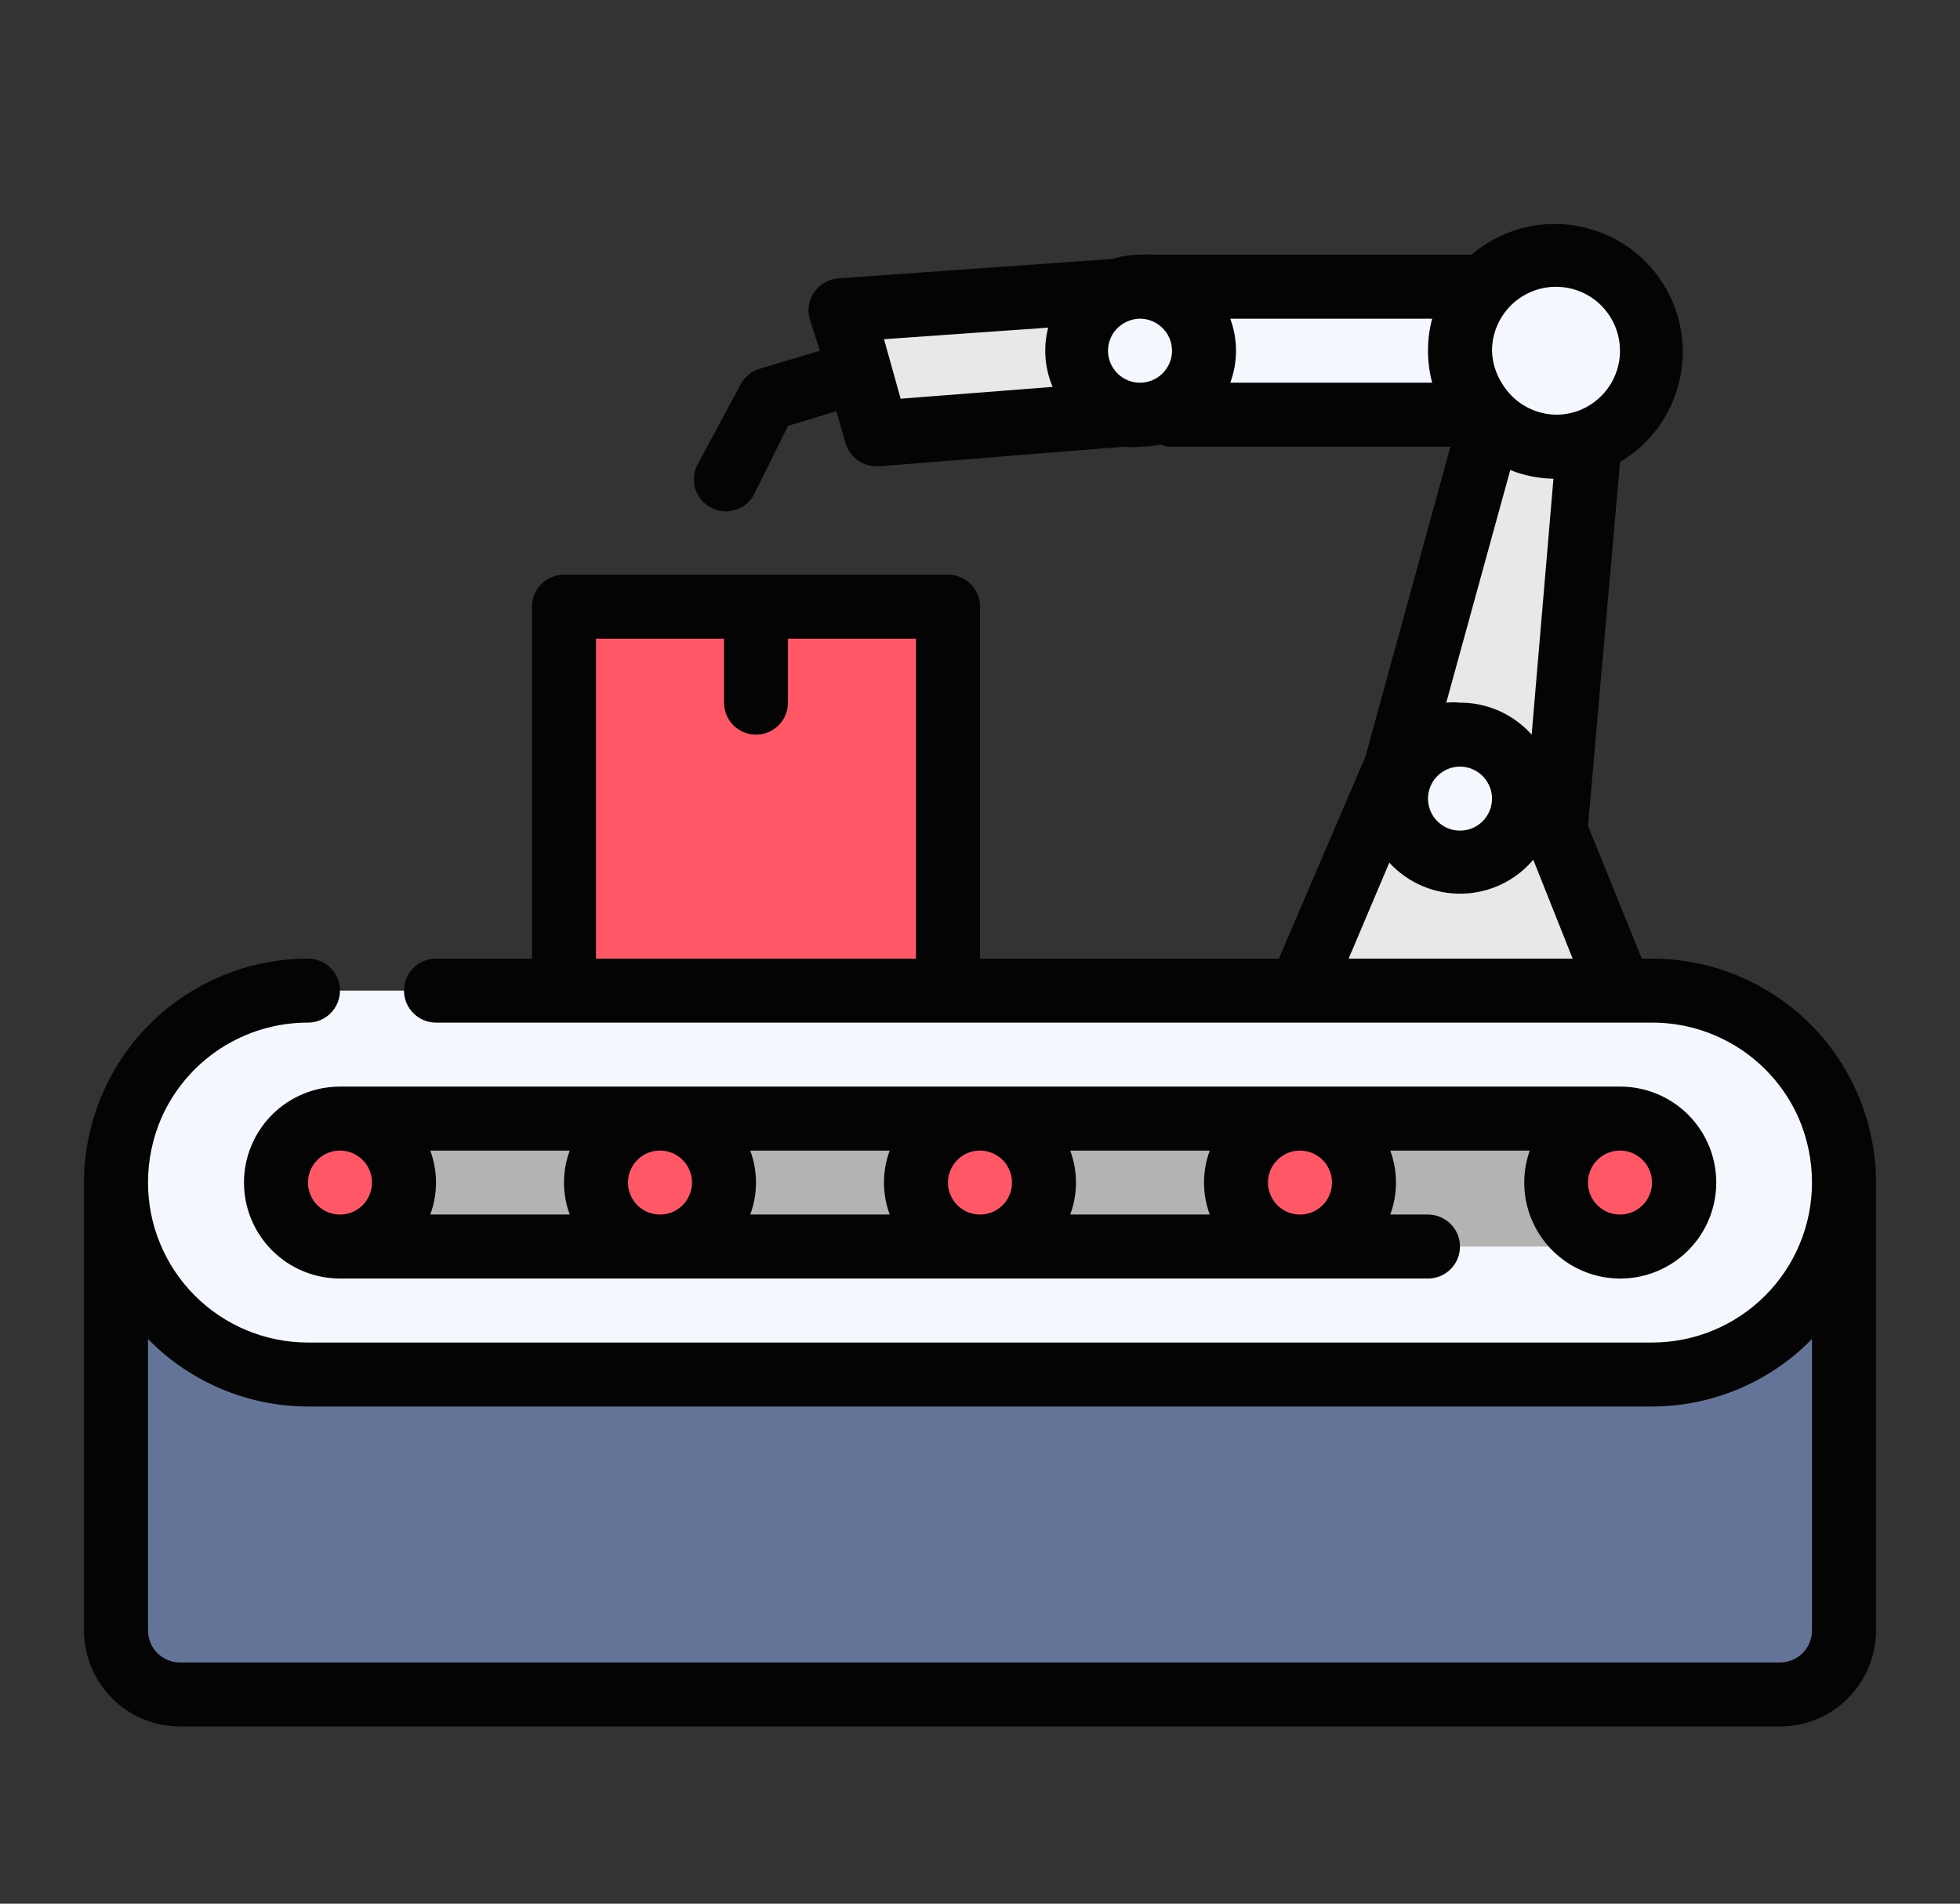
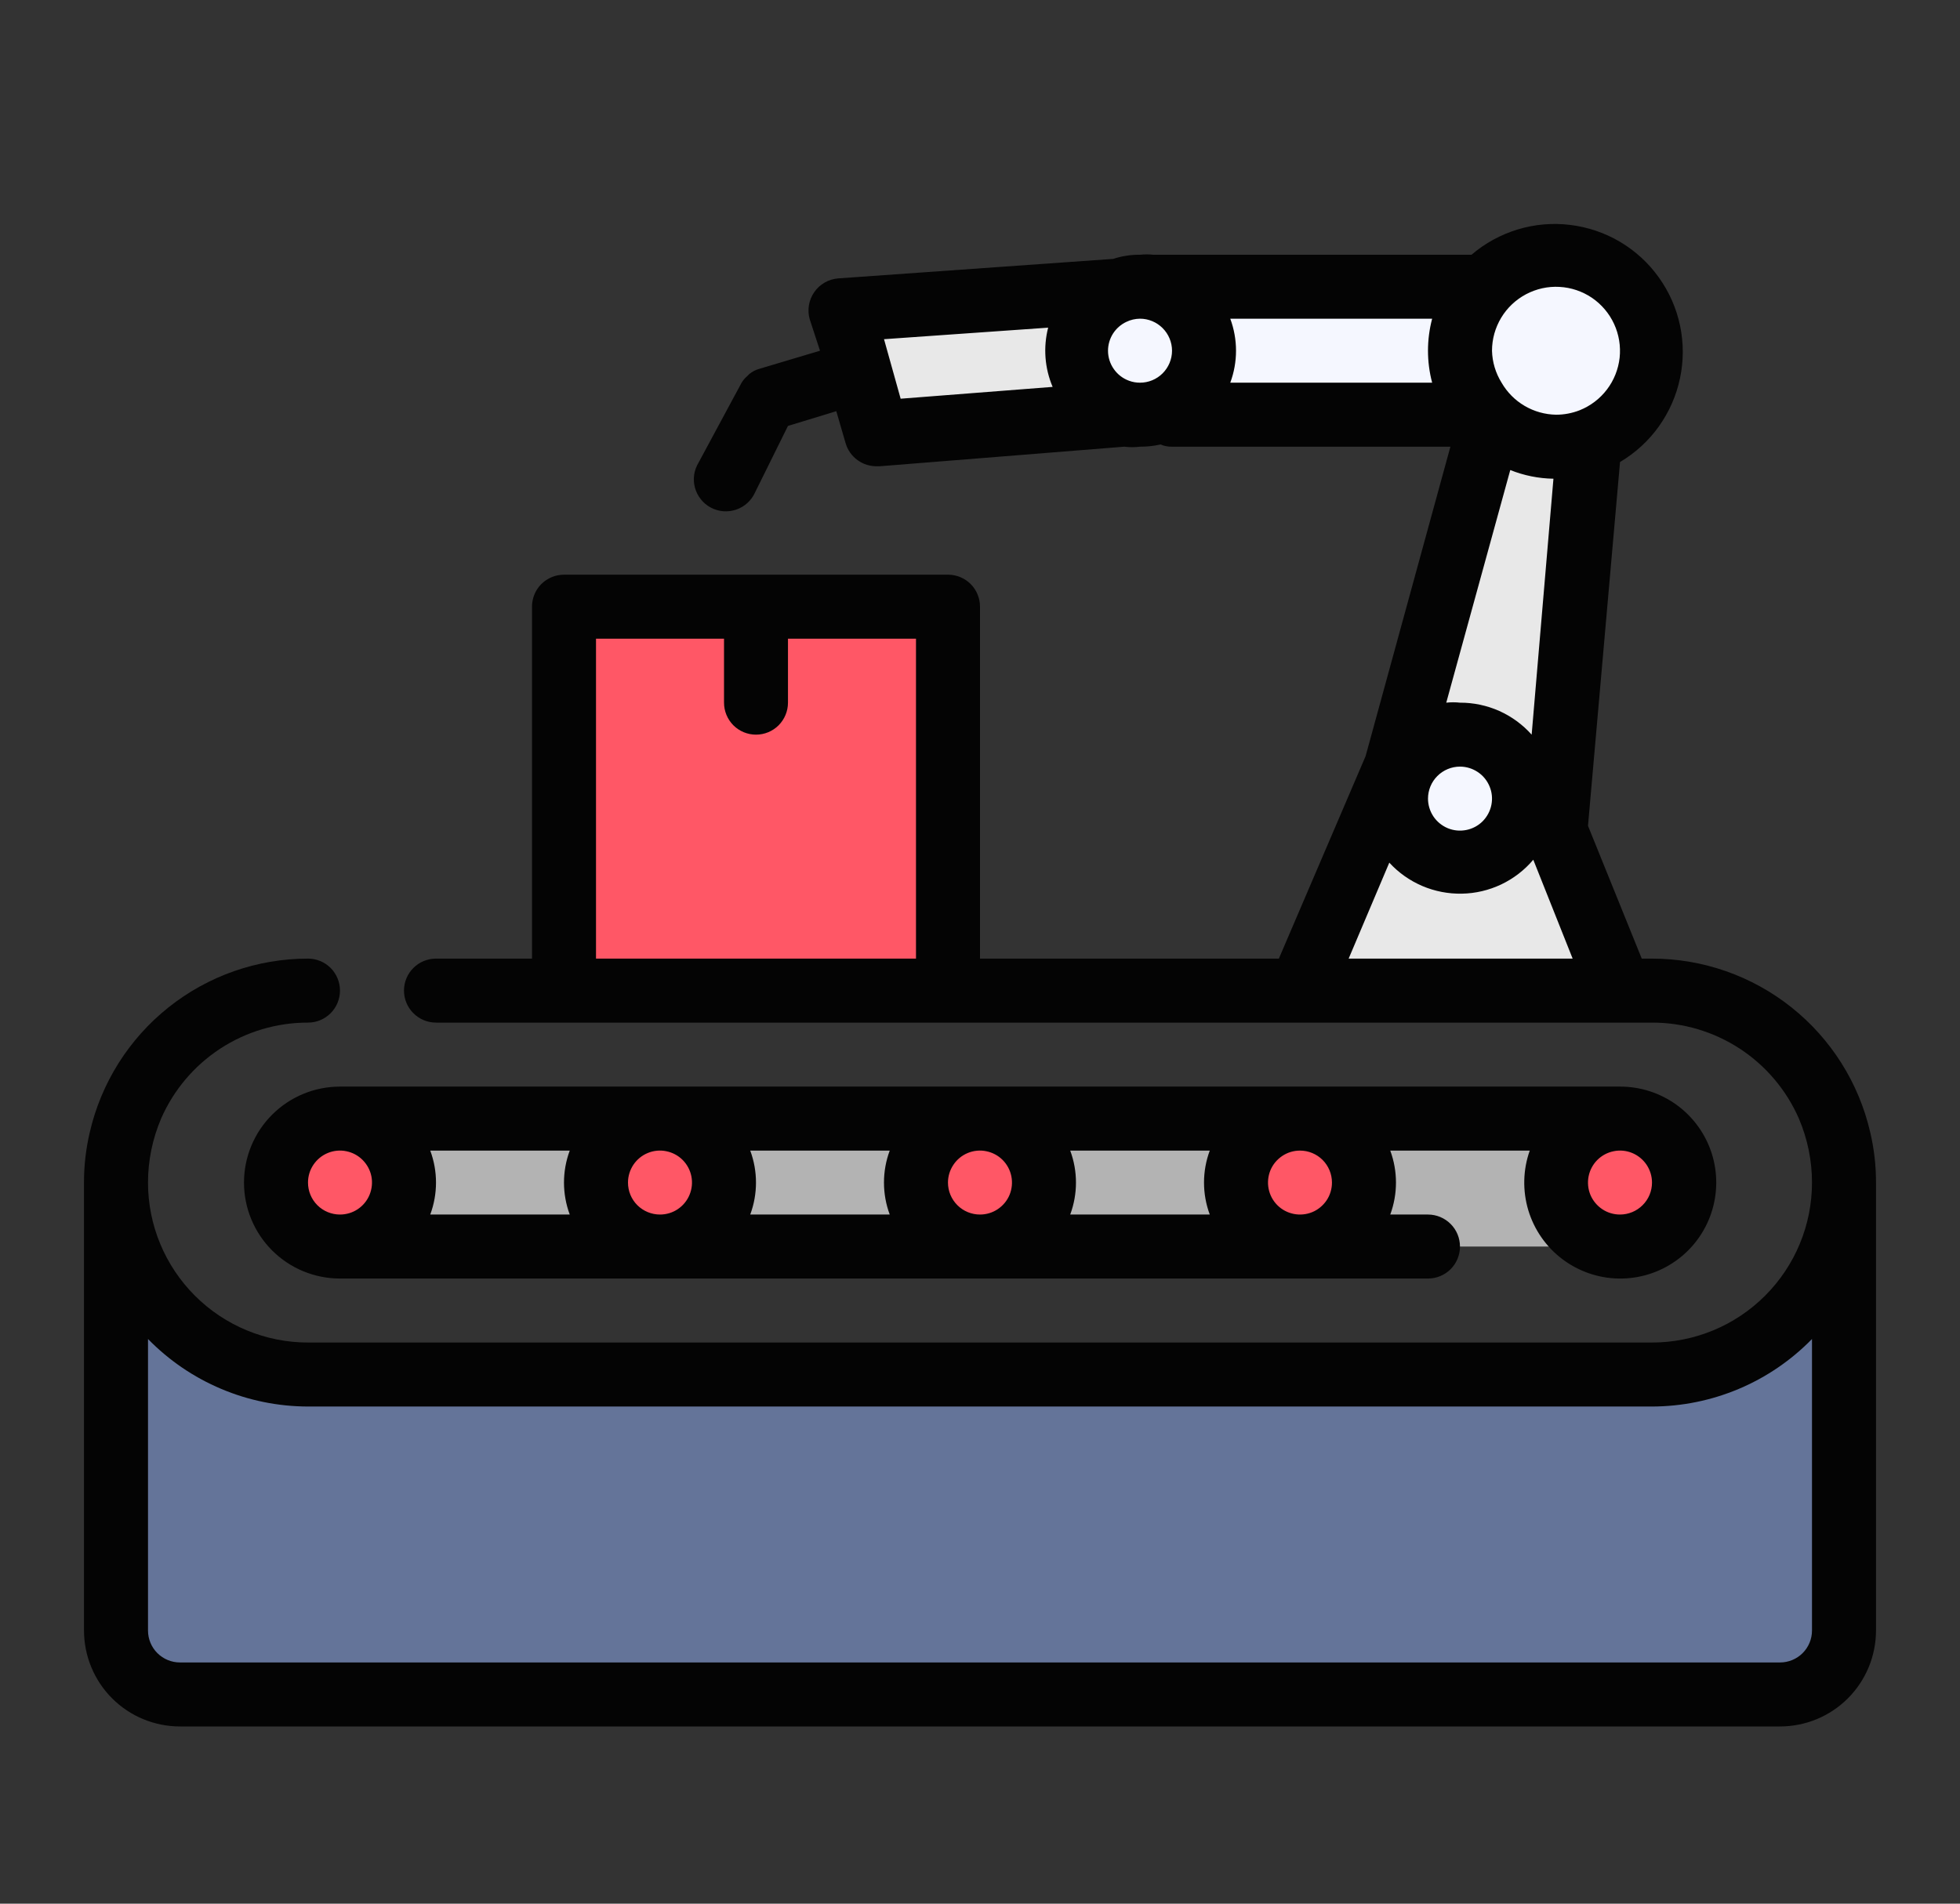
<svg xmlns="http://www.w3.org/2000/svg" width="35" height="34" viewBox="0 0 35 34" fill="none">
  <rect x="0" y="0" width="35" height="34" fill="#333333" stroke="none" />
  <g clip-path="url(#clip0_7832_4525)">
    <path d="M2.123 20.549C2.088 20.738 2.071 20.929 2.071 21.121V20.549H2.123ZM32.928 20.549V21.121C32.929 20.929 32.912 20.738 32.877 20.549H32.928ZM31.923 23.544C32.243 23.227 32.496 22.849 32.669 22.433C32.842 22.017 32.93 21.571 32.928 21.121V29.121C32.928 29.424 32.808 29.715 32.594 29.929C32.379 30.143 32.089 30.264 31.785 30.264H3.214C2.911 30.264 2.62 30.143 2.406 29.929C2.192 29.715 2.071 29.424 2.071 29.121V21.121C2.071 22.03 2.433 22.902 3.075 23.545C3.718 24.188 4.591 24.549 5.5 24.549H29.5C29.95 24.551 30.396 24.463 30.812 24.29C31.228 24.117 31.606 23.864 31.923 23.544Z" fill="#647499" />
-     <path d="M7.786 17.692H29.5C30.409 17.692 31.281 18.054 31.924 18.697C32.567 19.34 32.928 20.212 32.928 21.121C32.928 22.03 32.567 22.902 31.924 23.545C31.281 24.188 30.409 24.549 29.5 24.549H5.5C4.591 24.549 3.718 24.188 3.075 23.545C2.433 22.902 2.071 22.03 2.071 21.121C2.071 20.212 2.433 19.34 3.075 18.697C3.718 18.054 4.591 17.692 5.5 17.692" fill="#F5F7FF" />
    <path d="M25.5 22.264H6.072C5.768 22.264 5.478 22.143 5.263 21.929C5.049 21.715 4.929 21.424 4.929 21.121C4.929 20.818 5.049 20.527 5.263 20.313C5.478 20.098 5.768 19.978 6.072 19.978H28.929C29.232 19.978 29.523 20.098 29.737 20.313C29.951 20.527 30.072 20.818 30.072 21.121C30.072 21.424 29.951 21.715 29.737 21.929C29.523 22.143 29.232 22.264 28.929 22.264" fill="#B3B3B3" />
    <path d="M20.1 7.407L15.666 7.761L15.009 5.538L19.98 5.189C19.757 5.267 19.564 5.413 19.427 5.605C19.29 5.797 19.215 6.027 19.215 6.264C19.208 6.527 19.292 6.785 19.454 6.993C19.615 7.201 19.843 7.347 20.1 7.407Z" fill="#E8E8E8" />
    <path d="M26.071 6.264C26.072 6.686 26.229 7.093 26.511 7.407H20.928V7.253C21.137 7.14 21.306 6.966 21.412 6.754C21.517 6.541 21.554 6.301 21.517 6.067C21.48 5.833 21.371 5.616 21.205 5.447C21.039 5.277 20.825 5.163 20.591 5.121H20.928H26.511C26.229 5.435 26.072 5.842 26.071 6.264Z" fill="#F5F7FF" />
    <path d="M16.928 10.835H10.071V17.693H16.928V10.835Z" fill="#FF5766" />
    <path d="M28.929 17.692H23.214L24.929 13.692L26.643 7.509C26.951 7.805 27.359 7.972 27.786 7.978C27.925 7.978 28.063 7.961 28.197 7.926L28.357 7.978L27.786 14.835L28.929 17.692Z" fill="#E8E8E8" />
    <path d="M6.072 22.264C6.703 22.264 7.214 21.752 7.214 21.121C7.214 20.49 6.703 19.978 6.072 19.978C5.44 19.978 4.929 20.49 4.929 21.121C4.929 21.752 5.44 22.264 6.072 22.264Z" fill="#FF5766" />
    <path d="M11.786 22.264C12.417 22.264 12.929 21.752 12.929 21.121C12.929 20.49 12.417 19.978 11.786 19.978C11.155 19.978 10.643 20.49 10.643 21.121C10.643 21.752 11.155 22.264 11.786 22.264Z" fill="#FF5766" />
    <path d="M17.5 22.264C18.131 22.264 18.643 21.752 18.643 21.121C18.643 20.49 18.131 19.978 17.5 19.978C16.869 19.978 16.357 20.49 16.357 21.121C16.357 21.752 16.869 22.264 17.5 22.264Z" fill="#FF5766" />
    <path d="M23.214 22.264C23.845 22.264 24.357 21.752 24.357 21.121C24.357 20.49 23.845 19.978 23.214 19.978C22.583 19.978 22.071 20.49 22.071 21.121C22.071 21.752 22.583 22.264 23.214 22.264Z" fill="#FF5766" />
    <path d="M28.928 22.264C29.56 22.264 30.071 21.752 30.071 21.121C30.071 20.49 29.56 19.978 28.928 19.978C28.297 19.978 27.786 20.49 27.786 21.121C27.786 21.752 28.297 22.264 28.928 22.264Z" fill="#FF5766" />
    <path d="M28.928 19.407H6.071C5.617 19.407 5.181 19.587 4.859 19.909C4.538 20.23 4.357 20.666 4.357 21.121C4.357 21.576 4.538 22.012 4.859 22.333C5.181 22.655 5.617 22.835 6.071 22.835H25.5C25.651 22.835 25.797 22.775 25.904 22.668C26.011 22.561 26.071 22.415 26.071 22.264C26.071 22.112 26.011 21.967 25.904 21.86C25.797 21.753 25.651 21.692 25.5 21.692H24.826C24.962 21.324 24.962 20.918 24.826 20.55H27.317C27.195 20.893 27.187 21.266 27.291 21.615C27.396 21.963 27.609 22.27 27.9 22.489C28.191 22.708 28.543 22.83 28.907 22.835C29.271 22.841 29.628 22.73 29.925 22.519C30.222 22.309 30.444 22.009 30.559 21.664C30.674 21.318 30.677 20.945 30.566 20.598C30.455 20.252 30.236 19.949 29.942 19.735C29.647 19.521 29.292 19.406 28.928 19.407ZM11.214 21.121C11.214 21.008 11.248 20.898 11.31 20.804C11.373 20.71 11.462 20.636 11.567 20.593C11.671 20.55 11.786 20.538 11.897 20.561C12.008 20.583 12.11 20.637 12.19 20.717C12.27 20.797 12.324 20.899 12.346 21.009C12.368 21.12 12.357 21.235 12.313 21.34C12.27 21.444 12.197 21.533 12.103 21.596C12.009 21.659 11.899 21.692 11.786 21.692C11.634 21.692 11.489 21.632 11.381 21.525C11.274 21.418 11.214 21.273 11.214 21.121ZM10.174 21.692H7.683C7.82 21.324 7.82 20.918 7.683 20.55H10.174C10.037 20.918 10.037 21.324 10.174 21.692ZM13.397 20.55H15.888C15.751 20.918 15.751 21.324 15.888 21.692H13.397C13.534 21.324 13.534 20.918 13.397 20.55ZM16.928 21.121C16.928 21.008 16.962 20.898 17.025 20.804C17.087 20.71 17.177 20.636 17.281 20.593C17.386 20.55 17.5 20.538 17.611 20.561C17.722 20.583 17.824 20.637 17.904 20.717C17.984 20.797 18.038 20.899 18.06 21.009C18.082 21.12 18.071 21.235 18.028 21.34C17.985 21.444 17.911 21.533 17.817 21.596C17.723 21.659 17.613 21.692 17.5 21.692C17.348 21.692 17.203 21.632 17.096 21.525C16.989 21.418 16.928 21.273 16.928 21.121ZM19.111 20.55H21.603C21.466 20.918 21.466 21.324 21.603 21.692H19.111C19.248 21.324 19.248 20.918 19.111 20.55ZM5.5 21.121C5.5 21.008 5.533 20.898 5.596 20.804C5.659 20.71 5.748 20.636 5.853 20.593C5.957 20.55 6.072 20.538 6.183 20.561C6.294 20.583 6.395 20.637 6.475 20.717C6.555 20.797 6.61 20.899 6.632 21.009C6.654 21.12 6.642 21.235 6.599 21.34C6.556 21.444 6.483 21.533 6.389 21.596C6.295 21.659 6.184 21.692 6.071 21.692C5.92 21.692 5.774 21.632 5.667 21.525C5.56 21.418 5.5 21.273 5.5 21.121ZM23.785 21.121C23.785 21.234 23.752 21.345 23.689 21.439C23.626 21.532 23.537 21.606 23.433 21.649C23.328 21.692 23.213 21.703 23.103 21.681C22.992 21.659 22.89 21.605 22.81 21.525C22.73 21.445 22.676 21.343 22.654 21.233C22.632 21.122 22.643 21.007 22.686 20.902C22.729 20.798 22.803 20.709 22.897 20.646C22.991 20.583 23.101 20.55 23.214 20.55C23.366 20.55 23.511 20.61 23.618 20.717C23.725 20.824 23.785 20.97 23.785 21.121ZM28.928 21.692C28.815 21.692 28.705 21.659 28.611 21.596C28.517 21.533 28.444 21.444 28.4 21.34C28.357 21.235 28.346 21.12 28.368 21.009C28.39 20.899 28.444 20.797 28.524 20.717C28.604 20.637 28.706 20.583 28.817 20.561C28.928 20.538 29.043 20.55 29.147 20.593C29.251 20.636 29.341 20.71 29.404 20.804C29.466 20.898 29.5 21.008 29.5 21.121C29.5 21.273 29.44 21.418 29.332 21.525C29.225 21.632 29.08 21.692 28.928 21.692Z" fill="#040404" />
    <path d="M27.786 7.978C28.732 7.978 29.5 7.21 29.5 6.264C29.5 5.317 28.732 4.549 27.786 4.549C26.839 4.549 26.071 5.317 26.071 6.264C26.071 7.21 26.839 7.978 27.786 7.978Z" fill="#F5F7FF" />
    <path d="M26.072 15.407C26.703 15.407 27.214 14.895 27.214 14.264C27.214 13.633 26.703 13.121 26.072 13.121C25.44 13.121 24.929 13.633 24.929 14.264C24.929 14.895 25.44 15.407 26.072 15.407Z" fill="#F5F7FF" />
    <path d="M20.357 7.407C20.988 7.407 21.5 6.895 21.5 6.264C21.5 5.633 20.988 5.121 20.357 5.121C19.726 5.121 19.214 5.633 19.214 6.264C19.214 6.895 19.726 7.407 20.357 7.407Z" fill="#F5F7FF" />
    <path d="M33.397 20.224C33.194 19.342 32.698 18.555 31.991 17.992C31.283 17.428 30.405 17.121 29.5 17.121H29.317L28.357 14.749L28.929 8.252C29.201 8.091 29.437 7.875 29.622 7.617C29.806 7.359 29.935 7.066 30 6.756C30.066 6.446 30.066 6.126 30.001 5.816C29.936 5.506 29.807 5.213 29.622 4.955C29.438 4.697 29.202 4.481 28.929 4.319C28.657 4.158 28.353 4.055 28.039 4.017C27.724 3.978 27.405 4.006 27.102 4.098C26.799 4.19 26.518 4.343 26.277 4.55H20.889H20.597C20.517 4.541 20.437 4.541 20.357 4.55C20.194 4.548 20.032 4.573 19.877 4.624L14.969 4.972C14.883 4.979 14.8 5.004 14.726 5.047C14.652 5.089 14.588 5.148 14.54 5.218C14.491 5.288 14.459 5.368 14.445 5.452C14.431 5.536 14.436 5.622 14.46 5.704L14.643 6.264L13.551 6.59C13.489 6.608 13.431 6.639 13.38 6.681L13.34 6.721C13.302 6.753 13.269 6.792 13.243 6.835L12.477 8.258C12.436 8.325 12.408 8.399 12.396 8.476C12.385 8.554 12.389 8.633 12.409 8.708C12.43 8.784 12.465 8.855 12.514 8.916C12.562 8.978 12.623 9.028 12.692 9.065C12.761 9.102 12.837 9.124 12.915 9.131C12.994 9.137 13.072 9.127 13.146 9.102C13.22 9.077 13.289 9.036 13.346 8.984C13.404 8.931 13.451 8.867 13.483 8.795L14.071 7.607L14.934 7.344L15.1 7.915C15.136 8.038 15.211 8.145 15.315 8.219C15.418 8.294 15.544 8.332 15.671 8.327H15.717L20.077 7.978C20.17 7.99 20.264 7.99 20.357 7.978C20.48 7.979 20.603 7.966 20.723 7.938C20.788 7.966 20.858 7.98 20.929 7.978H25.9L24.386 13.504L22.837 17.121H17.5V10.835C17.5 10.684 17.44 10.538 17.333 10.431C17.226 10.324 17.08 10.264 16.929 10.264H10.071C9.92 10.264 9.775 10.324 9.667 10.431C9.56 10.538 9.5 10.684 9.5 10.835V17.121H7.786C7.634 17.121 7.489 17.181 7.382 17.288C7.274 17.395 7.214 17.541 7.214 17.692C7.214 17.844 7.274 17.989 7.382 18.096C7.489 18.204 7.634 18.264 7.786 18.264H29.5C30.057 18.263 30.601 18.425 31.067 18.729C31.533 19.034 31.9 19.468 32.123 19.978C32.277 20.339 32.357 20.728 32.357 21.121C32.357 21.879 32.056 22.605 31.52 23.141C30.985 23.677 30.258 23.978 29.5 23.978H5.5C4.742 23.978 4.016 23.677 3.48 23.141C2.944 22.605 2.643 21.879 2.643 21.121C2.643 20.728 2.723 20.339 2.877 19.978C3.1 19.468 3.467 19.034 3.933 18.729C4.399 18.425 4.943 18.263 5.5 18.264C5.652 18.264 5.797 18.204 5.904 18.096C6.011 17.989 6.071 17.844 6.071 17.692C6.071 17.541 6.011 17.395 5.904 17.288C5.797 17.181 5.652 17.121 5.5 17.121C4.595 17.121 3.717 17.428 3.009 17.992C2.302 18.555 1.806 19.342 1.603 20.224C1.534 20.518 1.499 20.819 1.5 21.121V29.121C1.5 29.576 1.681 30.012 2.002 30.333C2.324 30.655 2.76 30.835 3.214 30.835H31.786C32.24 30.835 32.676 30.655 32.998 30.333C33.319 30.012 33.5 29.576 33.5 29.121V21.121C33.501 20.819 33.466 20.518 33.397 20.224ZM16.083 7.121L15.786 6.058L18.717 5.852C18.627 6.204 18.655 6.575 18.797 6.91L16.083 7.121ZM20.357 6.835C20.291 6.835 20.225 6.824 20.163 6.801C20.052 6.761 19.957 6.688 19.89 6.592C19.822 6.496 19.786 6.381 19.786 6.264C19.786 6.156 19.817 6.051 19.874 5.96C19.932 5.869 20.014 5.796 20.111 5.75C20.188 5.712 20.272 5.693 20.357 5.692C20.509 5.692 20.654 5.753 20.761 5.86C20.868 5.967 20.929 6.112 20.929 6.264C20.929 6.415 20.868 6.561 20.761 6.668C20.654 6.775 20.509 6.835 20.357 6.835ZM25.574 6.835H21.969C22.106 6.467 22.106 6.061 21.969 5.692H25.574C25.475 6.067 25.475 6.461 25.574 6.835ZM10.643 17.121V11.407H12.929V12.55C12.929 12.701 12.989 12.846 13.096 12.954C13.203 13.061 13.348 13.121 13.5 13.121C13.652 13.121 13.797 13.061 13.904 12.954C14.011 12.846 14.071 12.701 14.071 12.55V11.407H16.357V17.121H10.643ZM26.969 8.395C27.214 8.493 27.476 8.546 27.74 8.55L27.351 13.121C27.19 12.941 26.993 12.797 26.773 12.698C26.552 12.6 26.313 12.549 26.071 12.55C25.99 12.541 25.907 12.541 25.826 12.55L26.969 8.395ZM26.071 13.692C26.184 13.692 26.295 13.726 26.389 13.789C26.483 13.851 26.556 13.941 26.599 14.045C26.643 14.149 26.654 14.264 26.632 14.375C26.61 14.486 26.555 14.588 26.476 14.668C26.396 14.748 26.294 14.802 26.183 14.824C26.072 14.846 25.957 14.835 25.853 14.792C25.748 14.748 25.659 14.675 25.596 14.581C25.534 14.487 25.5 14.377 25.5 14.264C25.5 14.112 25.56 13.967 25.667 13.86C25.774 13.753 25.92 13.692 26.071 13.692ZM24.083 17.121L24.809 15.407C24.973 15.586 25.174 15.728 25.398 15.824C25.621 15.919 25.863 15.966 26.106 15.961C26.349 15.957 26.588 15.9 26.808 15.796C27.028 15.691 27.223 15.541 27.38 15.355L28.083 17.121H24.083ZM27.786 7.407C27.588 7.403 27.395 7.349 27.225 7.249C27.054 7.149 26.913 7.006 26.814 6.835C26.707 6.663 26.648 6.466 26.643 6.264C26.643 6.056 26.7 5.853 26.807 5.675C26.914 5.497 27.068 5.352 27.251 5.255C27.435 5.158 27.641 5.112 27.848 5.124C28.056 5.135 28.256 5.203 28.428 5.319C28.599 5.436 28.736 5.597 28.823 5.786C28.91 5.974 28.944 6.183 28.922 6.389C28.899 6.595 28.821 6.792 28.695 6.957C28.57 7.122 28.401 7.25 28.209 7.327C28.074 7.38 27.93 7.407 27.786 7.407ZM32.357 29.121C32.357 29.273 32.297 29.418 32.19 29.525C32.083 29.632 31.937 29.692 31.786 29.692H3.214C3.063 29.692 2.917 29.632 2.81 29.525C2.703 29.418 2.643 29.273 2.643 29.121V23.915C3.015 24.296 3.459 24.599 3.95 24.806C4.44 25.013 4.967 25.12 5.5 25.121H29.5C30.032 25.12 30.559 25.013 31.05 24.806C31.541 24.599 31.985 24.296 32.357 23.915V29.121Z" fill="#040404" />
  </g>
  <defs>
    <clipPath id="clip0_7832_4525">
      <rect width="34" height="34" fill="white" transform="translate(0.5)" />
    </clipPath>
  </defs>
</svg>